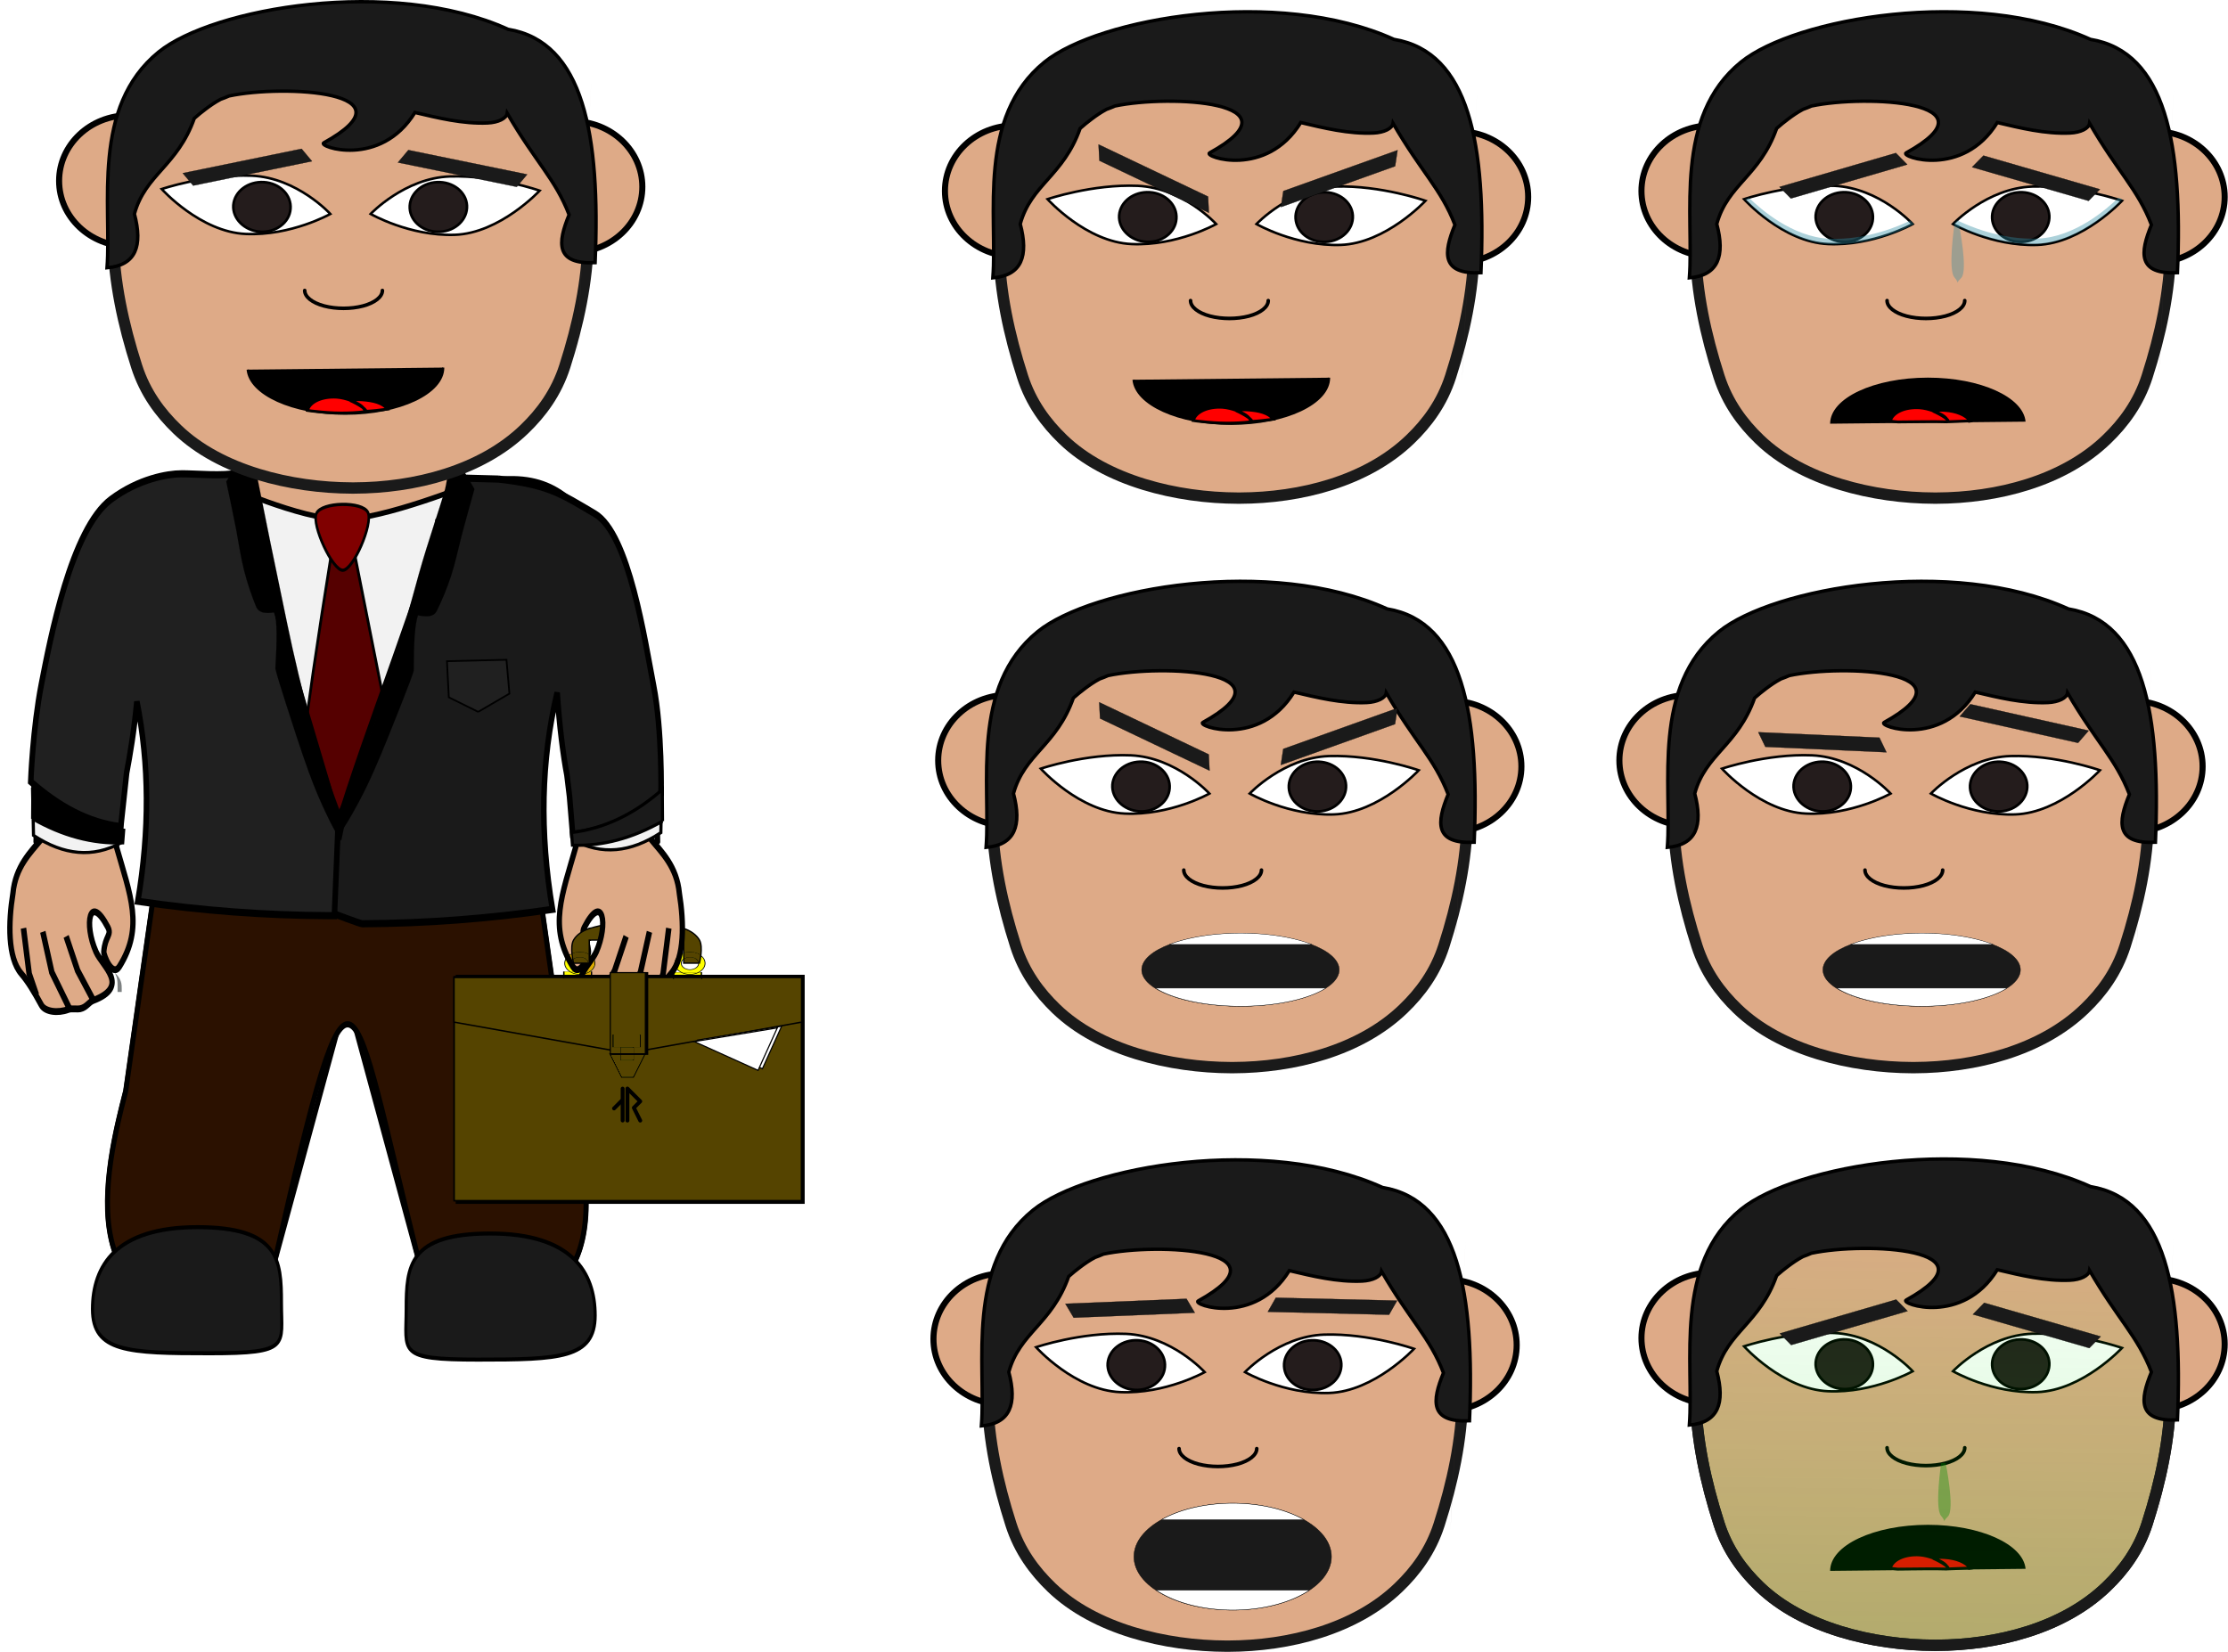
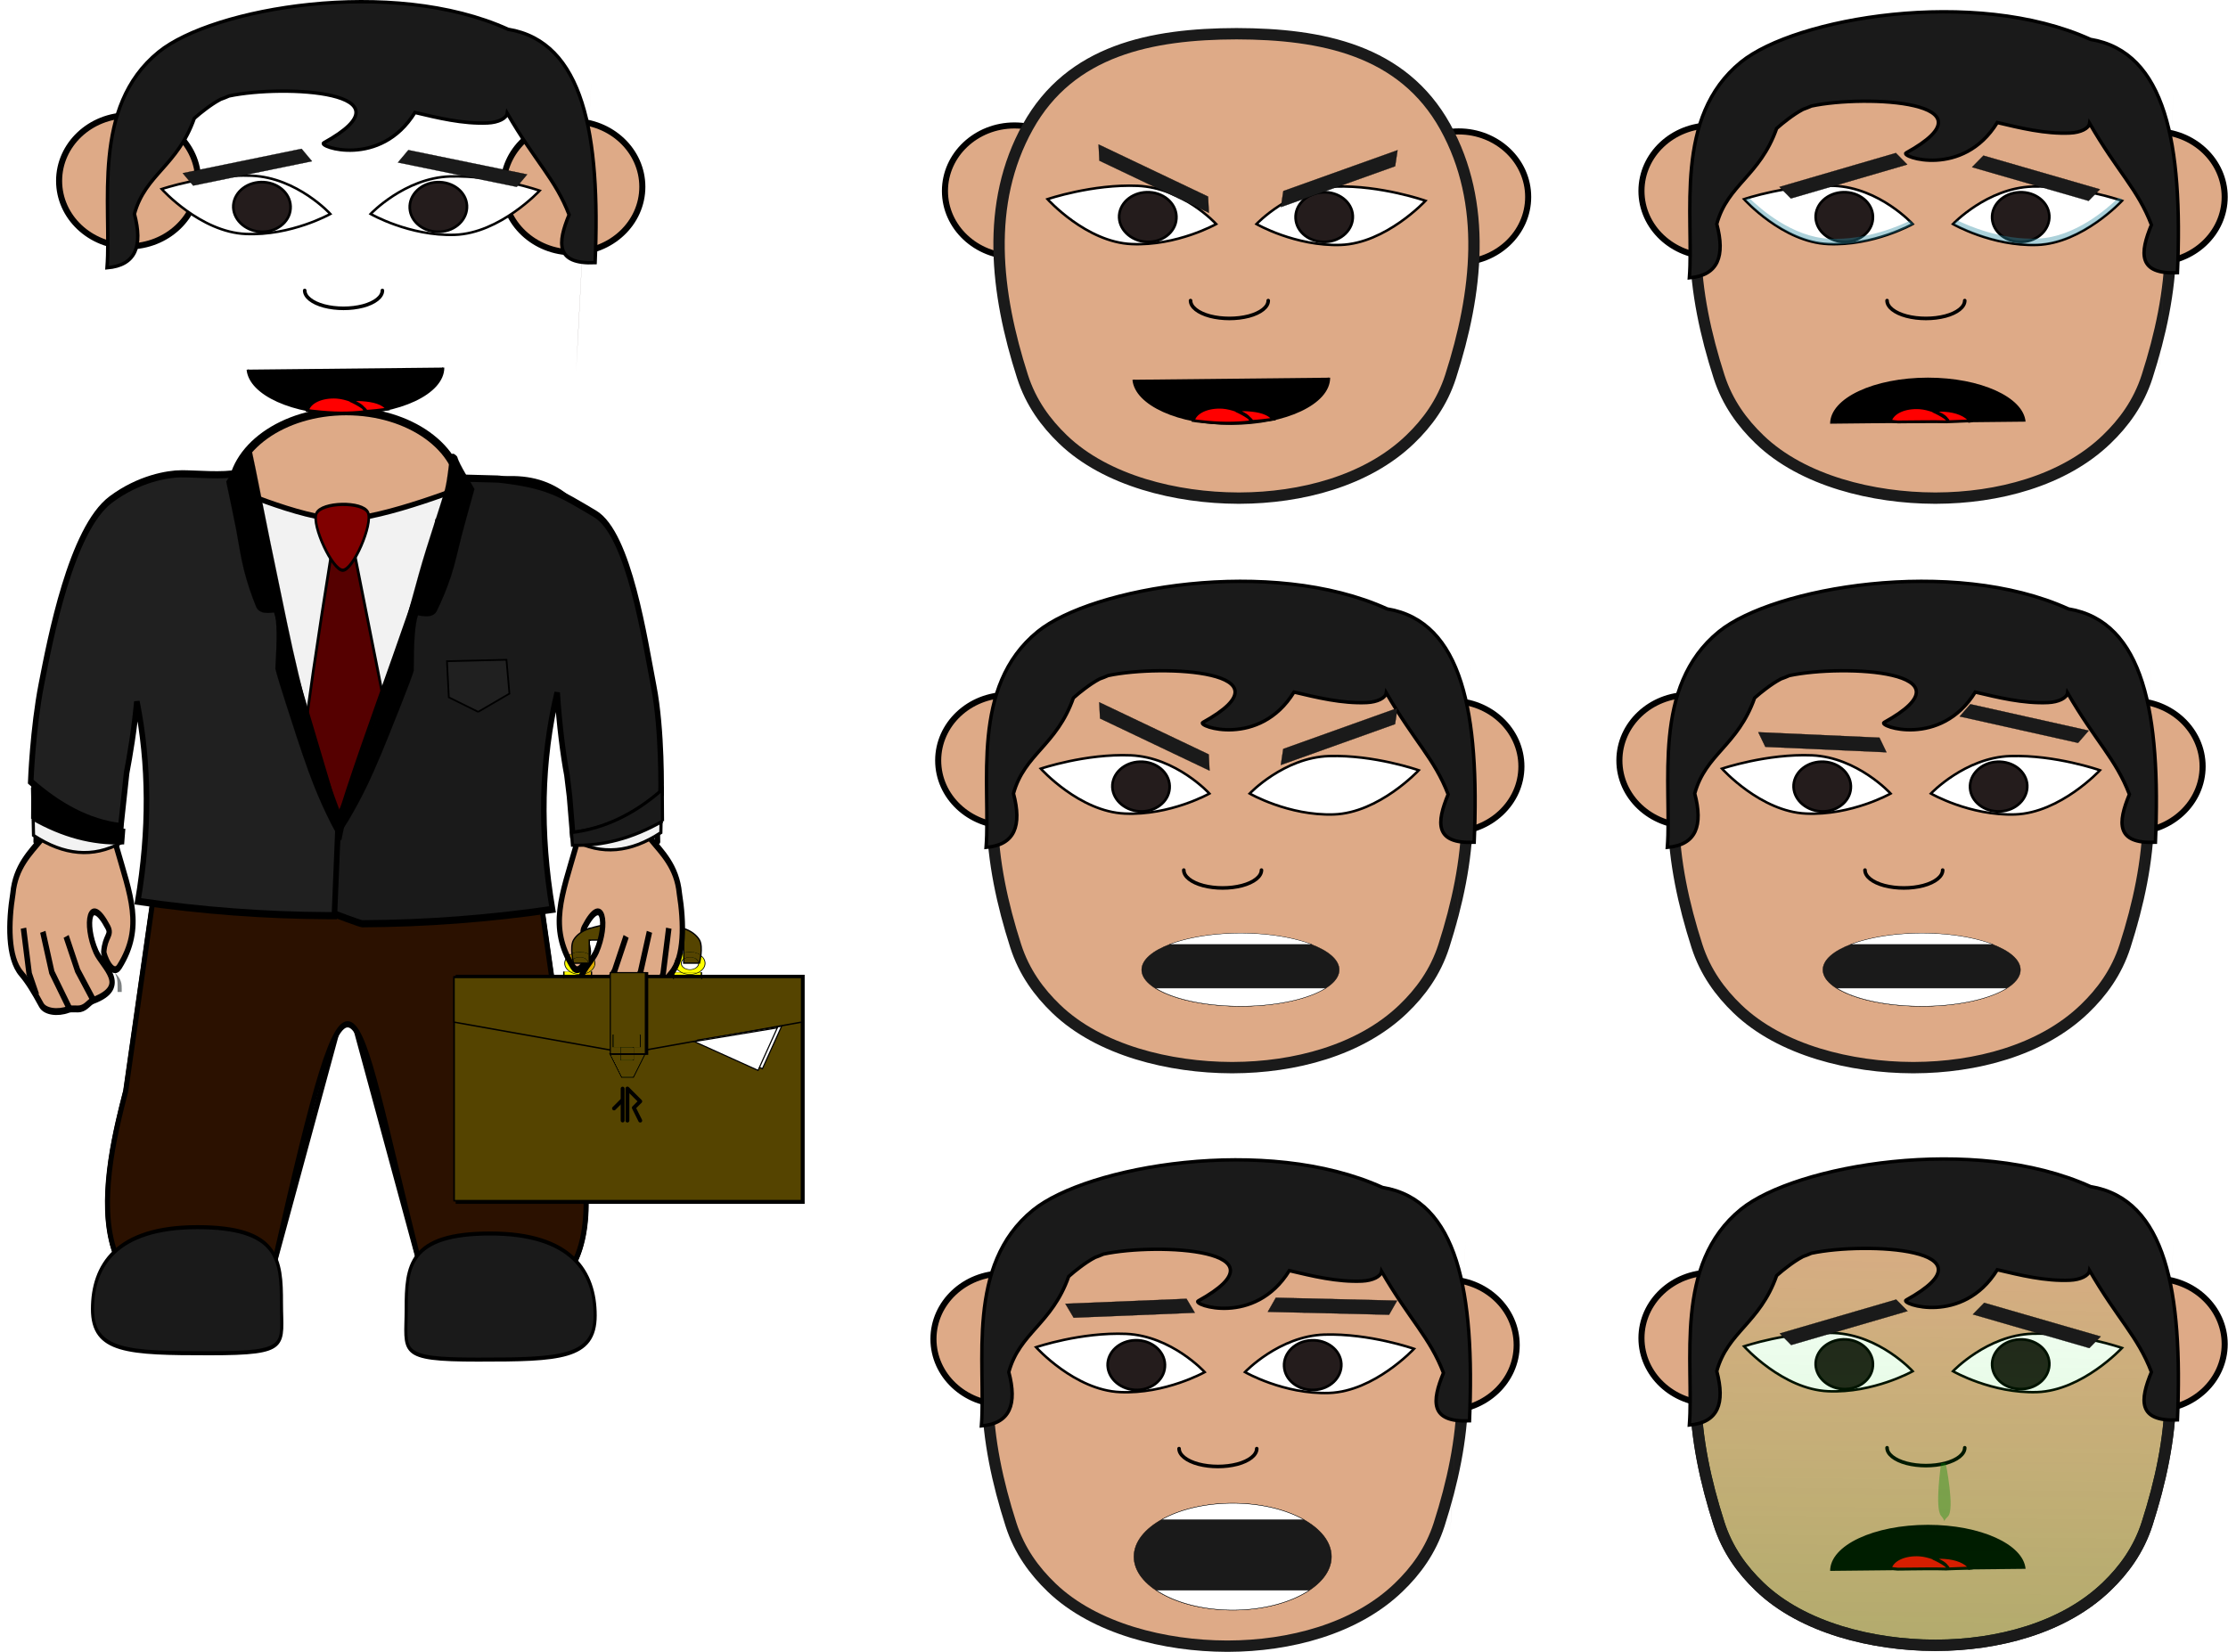
<svg xmlns="http://www.w3.org/2000/svg" width="938.88mm" height="696.13mm" version="1.1" viewBox="0 0 3326.7 2466.6">
  <defs>
    <filter id="j" color-interpolation-filters="sRGB">
      <feGaussianBlur in="SourceGraphic" result="blur" stdDeviation="1.1" />
      <feDiffuseLighting lighting-color="#ffffff" result="diffuse" surfaceScale="10">
        <feDistantLight azimuth="207" elevation="20" />
      </feDiffuseLighting>
      <feComposite in="diffuse" in2="diffuse" k1="1" operator="arithmetic" result="composite1" />
      <feComposite in="composite1" in2="SourceGraphic" k1="1" k3="1" operator="arithmetic" result="fbSourceGraphic" />
      <feColorMatrix in="fbSourceGraphic" result="fbSourceGraphicAlpha" values="0 0 0 -1 0 0 0 0 -1 0 0 0 0 -1 0 0 0 0 1 0" />
      <feGaussianBlur in="fbSourceGraphic" result="blur" stdDeviation="1.1" />
      <feDiffuseLighting lighting-color="#ffffff" result="diffuse" surfaceScale="10">
        <feDistantLight azimuth="207" elevation="20" />
      </feDiffuseLighting>
      <feComposite in="diffuse" in2="diffuse" k1="1" operator="arithmetic" result="composite1" />
      <feComposite in="composite1" in2="fbSourceGraphic" k1="1" k3="1" operator="arithmetic" result="composite2" />
    </filter>
    <filter id="i" color-interpolation-filters="sRGB">
      <feGaussianBlur in="SourceGraphic" result="blur" stdDeviation="1.1" />
      <feDiffuseLighting lighting-color="#ffffff" result="diffuse" surfaceScale="10">
        <feDistantLight azimuth="207" elevation="20" />
      </feDiffuseLighting>
      <feComposite in="diffuse" in2="diffuse" k1="1" operator="arithmetic" result="composite1" />
      <feComposite in="composite1" in2="SourceGraphic" k1="1" k3="1" operator="arithmetic" result="fbSourceGraphic" />
      <feColorMatrix in="fbSourceGraphic" result="fbSourceGraphicAlpha" values="0 0 0 -1 0 0 0 0 -1 0 0 0 0 -1 0 0 0 0 1 0" />
      <feGaussianBlur in="fbSourceGraphic" result="blur" stdDeviation="1.1" />
      <feDiffuseLighting lighting-color="#ffffff" result="diffuse" surfaceScale="10">
        <feDistantLight azimuth="207" elevation="20" />
      </feDiffuseLighting>
      <feComposite in="diffuse" in2="diffuse" k1="1" operator="arithmetic" result="composite1" />
      <feComposite in="composite1" in2="fbSourceGraphic" k1="1" k3="1" operator="arithmetic" result="composite2" />
    </filter>
    <filter id="h" color-interpolation-filters="sRGB">
      <feGaussianBlur in="SourceGraphic" result="blur" stdDeviation="1.1" />
      <feDiffuseLighting lighting-color="#ffffff" result="diffuse" surfaceScale="10">
        <feDistantLight azimuth="207" elevation="20" />
      </feDiffuseLighting>
      <feComposite in="diffuse" in2="diffuse" k1="1" operator="arithmetic" result="composite1" />
      <feComposite in="composite1" in2="SourceGraphic" k1="1" k3="1" operator="arithmetic" result="composite2" />
    </filter>
    <filter id="g" color-interpolation-filters="sRGB">
      <feGaussianBlur in="SourceGraphic" result="blur" stdDeviation="1.1" />
      <feDiffuseLighting lighting-color="#ffffff" result="diffuse" surfaceScale="10">
        <feDistantLight azimuth="207" elevation="20" />
      </feDiffuseLighting>
      <feComposite in="diffuse" in2="diffuse" k1="1" operator="arithmetic" result="composite1" />
      <feComposite in="composite1" in2="SourceGraphic" k1="1" k3="1" operator="arithmetic" result="composite2" />
    </filter>
    <filter id="f" color-interpolation-filters="sRGB">
      <feGaussianBlur in="SourceGraphic" result="blur" stdDeviation="1.1" />
      <feDiffuseLighting lighting-color="#ffffff" result="diffuse" surfaceScale="10">
        <feDistantLight azimuth="207" elevation="20" />
      </feDiffuseLighting>
      <feComposite in="diffuse" in2="diffuse" k1="1" operator="arithmetic" result="composite1" />
      <feComposite in="composite1" in2="SourceGraphic" k1="1" k3="1" operator="arithmetic" result="composite2" />
    </filter>
    <filter id="e" color-interpolation-filters="sRGB">
      <feGaussianBlur in="SourceGraphic" result="blur" stdDeviation="1.1" />
      <feDiffuseLighting lighting-color="#ffffff" result="diffuse" surfaceScale="10">
        <feDistantLight azimuth="207" elevation="20" />
      </feDiffuseLighting>
      <feComposite in="diffuse" in2="diffuse" k1="1" operator="arithmetic" result="composite1" />
      <feComposite in="composite1" in2="SourceGraphic" k1="1" k3="1" operator="arithmetic" result="composite2" />
    </filter>
    <filter id="d" color-interpolation-filters="sRGB">
      <feGaussianBlur in="SourceGraphic" result="blur" stdDeviation="1.1" />
      <feDiffuseLighting lighting-color="#ffffff" result="diffuse" surfaceScale="10">
        <feDistantLight azimuth="207" elevation="20" />
      </feDiffuseLighting>
      <feComposite in="diffuse" in2="diffuse" k1="1" operator="arithmetic" result="composite1" />
      <feComposite in="composite1" in2="SourceGraphic" k1="1" k3="1" operator="arithmetic" result="composite2" />
    </filter>
    <filter id="a" color-interpolation-filters="sRGB">
      <feGaussianBlur result="result1" stdDeviation="3" />
      <feBlend in="result1" in2="result1" mode="multiply" result="result5" />
      <feGaussianBlur in="result5" result="result6" stdDeviation="1" />
      <feComposite in="result6" in2="result5" operator="xor" result="result8" />
      <feComposite in="result6" in2="result8" operator="xor" result="fbSourceGraphic" />
      <feSpecularLighting lighting-color="#ffffff" in="fbSourceGraphic" result="result1" specularConstant="2.2" specularExponent="55" surfaceScale="2">
        <fePointLight x="-5000" y="-10000" z="20000" />
      </feSpecularLighting>
      <feComposite in="result1" in2="fbSourceGraphic" operator="in" result="result2" />
      <feComposite in="fbSourceGraphic" in2="result2" k2="2" k3="1" operator="arithmetic" result="result4" />
      <feComposite in="result4" in2="result4" operator="in" result="result91" />
      <feBlend in2="result91" mode="darken" />
    </filter>
    <filter id="b" color-interpolation-filters="sRGB">
      <feGaussianBlur result="result1" stdDeviation="3" />
      <feBlend in="result1" in2="result1" mode="multiply" result="result5" />
      <feGaussianBlur in="result5" result="result6" stdDeviation="1" />
      <feComposite in="result6" in2="result5" operator="xor" result="result8" />
      <feComposite in="result6" in2="result8" operator="xor" result="fbSourceGraphic" />
      <feSpecularLighting lighting-color="#ffffff" in="fbSourceGraphic" result="result1" specularConstant="2.2" specularExponent="55" surfaceScale="2">
        <fePointLight x="-5000" y="-10000" z="20000" />
      </feSpecularLighting>
      <feComposite in="result1" in2="fbSourceGraphic" operator="in" result="result2" />
      <feComposite in="fbSourceGraphic" in2="result2" k2="2" k3="1" operator="arithmetic" result="result4" />
      <feComposite in="result4" in2="result4" operator="in" result="result91" />
      <feBlend in2="result91" mode="darken" />
    </filter>
    <filter id="k" color-interpolation-filters="sRGB">
      <feGaussianBlur result="result1" stdDeviation="3" />
      <feBlend in="result1" in2="result1" mode="multiply" result="result5" />
      <feGaussianBlur in="result5" result="result6" stdDeviation="1" />
      <feComposite in="result6" in2="result5" operator="xor" result="result8" />
      <feComposite in="result6" in2="result8" operator="xor" result="fbSourceGraphic" />
      <feSpecularLighting lighting-color="#ffffff" in="fbSourceGraphic" result="result1" specularConstant="2.2" specularExponent="55" surfaceScale="2">
        <fePointLight x="-5000" y="-10000" z="20000" />
      </feSpecularLighting>
      <feComposite in="result1" in2="fbSourceGraphic" operator="in" result="result2" />
      <feComposite in="fbSourceGraphic" in2="result2" k2="2" k3="1" operator="arithmetic" result="result4" />
      <feComposite in="result4" in2="result4" operator="in" result="result91" />
      <feBlend in2="result91" mode="darken" />
    </filter>
    <filter id="l" color-interpolation-filters="sRGB">
      <feGaussianBlur result="result1" stdDeviation="3" />
      <feBlend in="result1" in2="result1" mode="multiply" result="result5" />
      <feGaussianBlur in="result5" result="result6" stdDeviation="1" />
      <feComposite in="result6" in2="result5" operator="xor" result="result8" />
      <feComposite in="result6" in2="result8" operator="xor" result="fbSourceGraphic" />
      <feSpecularLighting lighting-color="#ffffff" in="fbSourceGraphic" result="result1" specularConstant="2.2" specularExponent="55" surfaceScale="2">
        <fePointLight x="-5000" y="-10000" z="20000" />
      </feSpecularLighting>
      <feComposite in="result1" in2="fbSourceGraphic" operator="in" result="result2" />
      <feComposite in="fbSourceGraphic" in2="result2" k2="2" k3="1" operator="arithmetic" result="result4" />
      <feComposite in="result4" in2="result4" operator="in" result="result91" />
      <feBlend in2="result91" mode="darken" />
    </filter>
    <linearGradient id="c" x1="1428.6" x2="1433" y1="-926.19" y2="-1306.5" gradientUnits="userSpaceOnUse">
      <stop stop-color="#00ad00" stop-opacity=".192" offset="0" />
      <stop stop-color="#0f0" stop-opacity="0" offset="1" />
    </linearGradient>
  </defs>
  <g transform="translate(-28.121 -55.456)">
    <path d="m884.5 1493.8s-5.995-23.848 0-34.46c4.239-7.504 13.265-14.122 23.499-17.23 43.42-13.187 97.573-13.187 140.99 0 10.234 3.108 19.26 9.726 23.499 17.23 5.995 10.612 0 34.46 0 34.46h-23.499v-34.46h-140.99v34.46z" fill="#540" fill-rule="evenodd" stroke="#000" stroke-width="2.012px" />
    <path d="m203.64 1528.5c0-9.191-0.616-12.919-2.867-17.362-0.631-1.246-0.961-2.265-0.733-2.265 0.91 0 5.371 5.561 6.879 8.575 2.313 4.622 2.944 7.615 2.944 13.964v5.462h-3.111-3.111v-8.373z" fill="#2e3436" opacity=".624" />
    <g transform="translate(-222.5 1328.9)" stroke="#000">
      <ellipse cx="767.57" cy="-536.68" rx="171.21" ry="122.53" fill="#deaa87" stroke-linecap="round" stroke-linejoin="bevel" stroke-width="11.933" />
      <path d="m525.84-558.56c-73.414-1.164-114.07 40.929-158.17 131.45-4.381 8.949-7.72 18.984-10.491 29.801-21.082 58.51-34.443 133.04-42.458 209.25-0.565 1.475-1.084 2.852-1.671 4.327 0.389 0.196 0.811 0.096 1.193 0.293-5.824 57.035-8.922 114.56-9.777 167.17l115.45 47.989 36.259-337.49 40.787 115.94c-15.518 79.652-28.231 174.34-13.598 229.51l0.154 0.021-45.071 316.25c-26.899 104.92-99.691 384.79 207.66 307.59l120.88-445.17 1.168 24.188v13.108l0.317-6.554 0.317 6.554v-13.108l1.168-24.188 120.88 445.17c307.35 77.194 234.56-202.67 207.66-307.59l-45.071-316.25 0.154-0.021c14.632-55.167 1.919-149.86-13.598-229.51l40.787-115.94 36.259 337.49 115.45-47.989c-0.855-52.61-3.953-110.14-9.777-167.17 0.382-0.197 0.803-0.096 1.193-0.293-0.588-1.475-1.107-2.852-1.671-4.327-8.015-76.211-21.376-150.74-42.458-209.25-2.771-10.817-6.109-20.852-10.491-29.801-44.101-90.525-84.759-132.62-158.17-131.45-16.942 0.269-35.627 2.839-56.503 7.651 0 0-131.04 53.135-193.1 53.163-62.068 0.027-179.14-53.163-179.14-53.163-20.875-4.812-39.561-7.383-56.502-7.651z" fill="#f2f2f2" stroke-linecap="round" stroke-linejoin="round" stroke-width="7.935" />
      <path transform="matrix(4.154 0 0 5.352 -671.66 -2815.7)" d="m342.17 437.56c-13.819 66.823-11.054 62.426-11.054 62.426l15.893 25.499 17.137-25.46-15.754-61.583" fill="#500" fill-rule="evenodd" filter="url(#d)" stroke-width=".971" />
      <path transform="matrix(4.154 0 0 5.352 -671.66 -2815.7)" d="m277.25 538.06-10.02 54.572c-3.69 11.174-10.96 32.96-2.842 46.967h56.506c28.631-97.711 26.72-76.648 51.562 0h56.506c8.118-14.007 0.849-35.793-2.842-46.967l-10.02-54.572z" fill="#2b1100" filter="url(#h)" stroke-linecap="round" stroke-linejoin="bevel" stroke-width="1.74" />
      <path transform="matrix(4.154 0 0 5.352 -671.66 -2815.7)" d="m323.18 651.7c0 11.98 3.555 14.075-25.805 14.075-29.36 0-42.109-0.349-42.109-12.311 0-11.98 8.314-22.876 37.677-22.876 29.36 0 30.237 9.132 30.237 21.112z" fill="#1a1a1a" filter="url(#f)" stroke-width="1.129" />
      <g transform="matrix(4.154 0 0 5.352 -338.92 -4861.2)" fill="#deaa87">
        <path d="m156.84 904.46c-3.888 3.694-9.37 7.676-10.279 15.192-1.674 8.066-1.944 17.894 3.005 22.378 2.385 2.185 4.397 4.753 7.224 8.778 1.304 1.85 5.825 2.349 9.713 1.22 1.22-0.349 2.893 8e-3 4.298-0.209 2.218-0.376 3.078-1.839 4.603-2.291 13.413-3.938 3.261-9.624 1.012-13.604-4.398-7.762-2.307-16.567 4.265-6.845 1.525 2.255-1.016 2.455-1.455 6.855-0.081 0.89 3.036 7.322 5.62 4.121 8.861-10.993 3.845-19.962-1.066-33.403" stroke-linecap="round" stroke-linejoin="round" stroke-width="1.921" />
        <path d="m157.31 930.37 3.228 11.289 6.305 10.036" stroke-width="1.982px" />
        <path d="m150.36 929.36 2.045 12.719 2.62 5.939" stroke-width="1.982px" />
        <path d="m165.7 931.65 4.104 9.518 5.502 8.031" stroke-width="1.982px" />
      </g>
      <g transform="matrix(-4.154 0 0 5.352 1873.8 -4861.2)" fill="#deaa87">
        <path d="m156.84 904.46c-3.888 3.694-9.37 7.676-10.279 15.192-1.674 8.066-1.944 17.894 3.005 22.378 2.385 2.185 4.397 4.753 7.224 8.778 1.304 1.85 5.825 2.349 9.713 1.22 1.22-0.349 2.893 8e-3 4.298-0.209 2.218-0.376 3.078-1.839 4.603-2.291 13.413-3.938 3.261-9.624 1.012-13.604-4.398-7.762-2.307-16.567 4.265-6.845 1.525 2.255-1.016 2.455-1.455 6.855-0.081 0.89 3.036 7.322 5.62 4.121 8.861-10.993 3.845-19.962-1.066-33.403" stroke-linecap="round" stroke-linejoin="round" stroke-width="1.921" />
        <path d="m157.31 930.37 3.228 11.289 6.305 10.036" stroke-width="1.982px" />
        <path d="m150.36 929.36 2.045 12.719 2.62 5.939" stroke-width="1.982px" />
        <path d="m165.7 931.65 4.104 9.518 5.502 8.031" stroke-width="1.982px" />
      </g>
      <path transform="matrix(4.154 0 0 5.352 -671.66 -2815.7)" d="m368.03 653.47c0 11.98-3.555 14.075 25.805 14.075 29.36 0 42.109-0.349 42.109-12.311 0-11.98-8.314-22.876-37.677-22.876-29.36 0-30.237 9.132-30.237 21.112z" fill="#1a1a1a" filter="url(#g)" stroke-width="1.129" />
      <path d="m1238.8-101.16-1.461 71.217q-68.131 44.965-130.47 11.199l-2.475-46.525q67.331 2.405 134.41-35.891" fill="#f2f2f2" stroke-width="4.715" />
      <path transform="matrix(4.154 0 0 5.352 -671.66 -2815.7)" d="m401.16 421.84-15.86-0.331c-1.346 5.133 2.195 8.418-5.881 12.177-1.97 12.058-27.213 61.374-35.974 84.933l-1.518 24.478s9.549 2.83 10.312 2.827c22.841-0.084 45.633-1.419 68.377-4.008-4.669-21.547-4.1-41.701 1.68-60.469 0.779 9.232 2.16 17.469 3.504 22.963l0.934 5.977 1.129 10.578c11.648-1.082 21.665-4.413 31.773-11.336 0 0 0.462-17.593-2.67-30.066-3.132-12.473-8.743-42.347-21.092-48.027-12.349-5.68-16.991-8.173-34.713-9.696z" fill="#1a1a1a" filter="url(#i)" stroke-width="2" />
      <path d="m1239.8-47.101q-67.075 38.296-134.41 35.891l-1.483-18.903q72.582-8.688 135.57-64.261l0.317 47.272" fill="#1a1a1a" stroke-width="4.715" />
      <path d="m299.18-97.108 1.461 71.217q68.131 44.965 130.47 11.2l2.475-46.525q-67.331 2.405-134.41-35.891" fill="#f2f2f2" stroke-width="4.715" />
      <path transform="matrix(4.154 0 0 5.352 -673.68 -2827.8)" d="m287.65 422.63c-4.934 0.03-15.254 1.363-25.271 7.158-14.331 8.289-21.862 39.075-24.994 51.548-3.132 12.473-3.83 27.209-3.83 27.209 10.109 6.923 20.719 11.461 32.367 12.543l1.25-8.928 0.844-6.066c1.196-4.893 2.73-11.903 3.686-19.885 4.491 17.406 4.613 35.975 0.336 55.713 22.744 2.589 45.536 3.924 68.377 4.008 0.763 3e-3 1.526 4e-3 2.289 4e-3l1.4-26.365c-8.76-23.559-28.9-73.819-30.869-85.877-8.076-3.759-3.97-6.146-5.316-11.279-4.972 0.977-15.334 0.187-20.268 0.218z" fill="#202020" filter="url(#j)" stroke-width="2" />
      <path d="m299.36-50.607q67.074 38.296 134.41 35.891l1.483-18.903q-72.582-8.688-135.57-64.261l-0.317 47.272" stroke-width="4.715" />
      <path d="m625.16-605.64c-7.221 8.796-13.221 16.685-19.526 25.694-6.204 8.849-11.797 16.685-17.187 25.748 5.492 25.321 10.272 49.096 14.746 71.379 4.17 22.442 6.814 41.42 11.899 61.41 4.983 19.351 11.085 37.422 18.306 54.853 1.729 3.838 4.882 6.184 9.458 7.676 4.475 0.96 10.272 0.96 17.797 0 1.729 6.93 2.848 17.112 2.949 31.291 0.101 14.02-0.508 31.291-1.831 52.614 1.932 8.636 7.221 25.481 15.458 51.388 8.339 26.121 23.696 73.884 34.272 102.67 10.068 27.667 19.018 47.817 27.255 64.875 8.226 17.485 14.95 29.159 21.362 38.008l5.283-25.694c-13.419-33.051-25.73-67.754-37.323-105.02-11.797-37.582-21.153-72.924-31.933-118.4-11.289-46.431-22.475-103.04-33.154-154.27-10.983-51.815-24.408-120.9-30.815-151.82-6.413-31.078-8.752-41.633-7.017-32.411z" fill-rule="evenodd" stroke-miterlimit="10" stroke-width=".14" />
      <path d="m933.02-591.75c3.549 12.793 21.134 39.373 25.988 48.665-7.059 24.686-13.31 47.889-19.163 69.635-5.557 21.923-9.371 40.516-15.696 59.959-6.184 18.817-13.412 36.299-21.724 53.08-1.97 3.686-5.276 5.809-9.96 7-4.549 0.671-10.365 0.31-17.857-1.105-2.159 6.742-3.904 16.736-4.874 30.745-0.96 13.851-1.404 30.96-1.382 52.118-2.467 8.416-8.804 24.737-18.655 49.832-9.966 25.3-28.296 71.556-40.67 99.351-11.795 26.72-22.008 46.081-31.317 62.43-9.324 16.771-16.784 27.893-23.76 36.241l-3.728-25.724c15.486-31.834 29.962-65.37 43.875-101.48 14.136-36.413 25.687-70.765 39.285-115.04 14.167-45.191 28.856-100.45 42.705-150.42 14.191-50.532 30.959-96.976 39.279-127.14 8.018-35.412 3.799-63.004 17.654-48.146z" fill-rule="evenodd" stroke-miterlimit="10" stroke-width=".139" />
      <path transform="matrix(3.77 0 0 4.838 -536.75 -2559.4)" d="m344.64 441.83c-4.083 0.062-12.462-13.957-10.475-17.524 1.988-3.567 18.319-3.814 20.413-0.309 2.095 3.505-5.856 17.771-9.939 17.833z" fill="#800000" filter="url(#e)" stroke-linecap="round" stroke-linejoin="bevel" />
      <path d="m964.99-210.18-44.242-21.883-2.75-53.902 88.813-2.171 4.446 50.531-46.266 27.019" fill="#202020" stroke-width="2.583" />
    </g>
    <g transform="matrix(1.819 0 0 1.819 -2035.2 2454.5)">
      <ellipse cx="1239.9" cy="-1170.4" rx="57.073" ry="53.788" fill="#deaa87" stroke="#000" stroke-linecap="round" stroke-linejoin="bevel" stroke-width="4.983" />
      <ellipse cx="1604.5" cy="-1165.5" rx="57.073" ry="53.788" fill="#deaa87" stroke="#000" stroke-linecap="round" stroke-linejoin="bevel" stroke-width="4.983" />
-       <path d="m1422.2-1299.5c-70.062 0.153-136.35 13.475-171.3 76.409-35.11 63.088-26.451 136.43-4.409 205.03 6.927 21.591 19.208 38.128 33.221 51.604 35.582 34.298 93.679 48.08 143.59 48.233v0h0.787 0.787v0c49.91-0.153 104.23-13.934 139.81-48.233 14.013-13.475 26.293-30.013 33.221-51.604 22.04-68.6 30.542-141.95-4.409-205.03-34.953-62.934-101.24-76.256-171.3-76.409z" fill="#deaa87" stroke="#1a1a1a" stroke-linecap="round" stroke-linejoin="bevel" stroke-width="9.316px" />
      <path d="m1498.1-1017.1c0 20.978-35.897 37.822-80.297 37.822-42.982 0-78.249-15.925-80.139-36.138z" />
      <path d="m1498.1-1017.1c0 20.978-35.897 37.822-80.297 37.822-42.982 0-78.249-15.925-80.139-36.138" fill="none" stroke="#000" stroke-width="1.863px" />
      <path d="m1431.4-990.65c9.447 0.613 17.161 2.603 20.94 7.656-5.983 0.766-11.651 1.531-18.264 1.837-1.417-4.441-5.983-6.584-11.966-9.034 2.677-0.459 5.825-0.766 9.289-0.459zm-9.289 0.459c-0.158 0.153-0.315 0.153-0.315 0.153 5.825 2.45 16.217 8.728 11.808 9.188-12.753 1.531-26.608 1.378-40.778-0.306-2.046-0.153-4.093-0.459-6.14-0.766 1.889-7.044 11.965-11.638 24.088-10.872 4.094 0.306 7.872 1.378 11.336 2.603z" fill="#f00" stroke="#000" stroke-width="2.329px" />
      <path d="m1507.6-1126.1c-37.137 1.239-69.059-17.144-69.059-17.144s27.971-29.537 65.108-30.776c37.137-1.136 73.641 11.67 73.641 11.67s-32.554 35.01-69.691 36.25z" fill="#fff" stroke="#000" stroke-width="2.044px" />
      <path d="m1495.4-1128.6c-13.068 0.613-24.089-7.963-24.719-19.293-0.63-11.178 9.289-20.825 22.357-21.438 12.91-0.613 23.932 7.962 24.561 19.141 0.63 11.331-9.289 20.978-22.2 21.59z" fill="#241c1c" stroke="#000" stroke-width="2.174px" />
      <path d="m1448.2-1080.4c0 5.206-6.14 10.106-15.902 12.71-9.919 2.603-22.042 2.603-31.961 0-9.761-2.603-15.901-7.503-15.901-12.71" fill="none" stroke="#000" stroke-linecap="round" stroke-linejoin="bevel" stroke-width="2.95px" />
      <path d="m1336.1-1126.8c37.136 1.653 69.374-16.422 69.374-16.422s-27.18-29.746-64.475-31.398c-37.136-1.549-73.957 10.948-73.957 10.948s31.764 35.323 69.058 36.872z" fill="#fff" stroke="#000" stroke-width="2.044px" />
      <path d="m1347.9-1128.6c12.91 0.766 24.089-7.656 24.876-18.834 0.945-11.331-8.974-21.131-21.885-21.897-13.068-0.765-24.089 7.656-25.034 18.834-0.787 11.178 9.132 20.978 22.042 21.896z" fill="#241c1c" stroke="#000" stroke-width="2.174px" />
      <path d="m1619.8-1254.6c-12.281 239.03-12.596 241.02-12.596 241.02z" fill="#483737" />
    </g>
    <path d="m786.82 99.23c-173.34-78.751-440.99-31.802-521.81 33.826-101.14 82.124-70.016 229.04-77.124 322.32 43.118-3.6 53.622-32.558 40.917-80.453 16.223-59.066 64.238-71.482 89.402-142.72 5.323-4.764 11.021-9.376 16.992-13.872 6.875-5.171 13.999-10.143 22.299-14.565 4.37-1.534 8.58-3.198 12.638-5.018 81.993-17.343 280.61-6.854 141.44 70.007-10.005 5.526 84.492 38.438 136.1-45.322 33.664 7.934 71.442 17.315 108.57 15.651 15.855-0.712 28.045-6.752 29.213-14.487 42.156 72.891 71.892 98.127 92.382 151.58-17.337 42.04-20.6 74.256 38.851 71.555 8.133-191.38-17.311-330.05-129.86-348.49z" fill="#1a1a1a" stroke="#000" stroke-width="5.111" />
    <rect transform="matrix(.98 -.201 .642 .767 0 0)" x="33.193" y="418.19" width="181.02" height="24.188" fill="#1a1a1a" stroke="#000" stroke-linecap="round" stroke-linejoin="bevel" stroke-width=".405" />
    <rect transform="matrix(-.98 -.201 -.642 .767 0 0)" x="-940.28" y="165.52" width="181.02" height="24.188" fill="#1a1a1a" stroke="#000" stroke-linecap="round" stroke-linejoin="bevel" stroke-width=".405" />
    <path d="m709.66 1512.4v339.7h518.73v-339.7z" fill-rule="evenodd" stroke="#000" stroke-width="2.424px" />
    <path d="m706.17 1514.1v334.5h518.75v-334.5z" fill="#540" fill-rule="evenodd" stroke="#000" stroke-width="2.405px" />
    <path d="m706.04 1515.2v66.709l249.12 44.473h20.76l249.12-44.473v-66.709z" fill="#540" fill-rule="evenodd" stroke="#000" stroke-width="2.149px" />
    <path d="m943.06 1508.2h51.933v121.59h-51.933z" fill-rule="evenodd" stroke="#000" stroke-width="2.052px" />
    <path d="m939.39 1508h52.312v121.97h-52.312z" fill="#540" fill-rule="evenodd" stroke="#000" stroke-width="1.672px" />
    <path transform="matrix(1.741 0 0 1.741 -728.5 -1134.8)" d="m957.79 1587.6 10 20h10l10-20z" fill="#ff0" fill-rule="evenodd" filter="url(#l)" stroke="#000" stroke-width="1px" />
    <path transform="matrix(.943 0 0 -.95 1200.3 2191.8)" d="m-260 582.36v20h20v-20z" fill="#ff0" fill-rule="evenodd" filter="url(#k)" stroke="#000" stroke-width="1px" />
    <path transform="matrix(2.003 0 0 -.459 1464.5 1895.6)" d="m-260 602.36v40h20v-40z" fill="#ff0" fill-rule="evenodd" filter="url(#a)" stroke="#000" stroke-width="1px" />
    <path transform="matrix(2.065 0 0 -.255 1406.9 1670.2)" d="m-260 602.36v40h20v-40z" fill="#ff0" fill-rule="evenodd" filter="url(#a)" stroke="#000" stroke-width="1px" />
    <path transform="matrix(2.065 0 0 -.255 1571 1671.2)" d="m-260 602.36v40h20v-40z" fill="#ff0" fill-rule="evenodd" filter="url(#a)" stroke="#000" stroke-width="1px" />
    <path d="m1195.2 1588-28.681 63.479-95.218-43.021z" fill="#fff" fill-rule="evenodd" stroke="#000" stroke-width="1.741px" />
    <path d="m1188.7 1590.5-28.681 63.479-95.218-43.022z" fill="#fff" fill-rule="evenodd" stroke="#000" stroke-width="1.741px" />
    <g transform="matrix(.241 0 0 .241 906.44 1575.3)">
      <g transform="matrix(3.729 0 0 3.729 -1637.7 -928.52)" fill="none" stroke="#000" stroke-linecap="round" stroke-width="6.441">
        <path d="m504.28 419.95v-53.236l21.294 21.294-10.647 10.647 10.647 21.294" stroke-linejoin="round" />
        <path d="m496.32 366.86v52.963" />
        <path d="m494.89 386.9-12.883 12.883" />
      </g>
    </g>
    <path d="m910.65 1441.4c-0.885 0.256-1.774 0.509-2.65 0.775-10.234 3.108-19.261 9.725-23.5 17.228-5.995 10.612 0 34.461 0 34.461h23.5v-34.461h2.65" fill="#540" fill-rule="evenodd" stroke="#000" stroke-width="2.012px" />
    <path transform="matrix(1.126 0 0 .826 1413.5 1175.3)" d="m-461.5 365.86a20 20 0 0 0-20 20 20 20 0 0 0 20 20 20 20 0 0 0 20-20 20 20 0 0 0-20-20zm0 8.5a11.5 11.5 0 0 1 11.5 11.5 11.5 11.5 0 0 1-11.5 11.5 11.5 11.5 0 0 1-11.5-11.5 11.5 11.5 0 0 1 11.5-11.5z" fill="#ff0" filter="url(#b)" stroke="#000" stroke-linecap="square" stroke-width="1.044" />
    <path transform="matrix(1.126 0 0 .826 1578 1175.3)" d="m-461.5 365.86a20 20 0 0 0-20 20 20 20 0 0 0 20 20 20 20 0 0 0 20-20 20 20 0 0 0-20-20zm0 8.5a11.5 11.5 0 0 1 11.5 11.5 11.5 11.5 0 0 1-11.5 11.5 11.5 11.5 0 0 1-11.5-11.5 11.5 11.5 0 0 1 11.5-11.5z" fill="#ff0" filter="url(#b)" stroke="#000" stroke-linecap="square" stroke-width="1.044" />
    <g transform="matrix(1.819 0 0 1.819 -712.51 2469.6)">
      <ellipse cx="1239.9" cy="-1170.4" rx="57.073" ry="53.788" fill="#deaa87" stroke="#000" stroke-linecap="round" stroke-linejoin="bevel" stroke-width="4.983" />
      <ellipse cx="1604.5" cy="-1165.5" rx="57.073" ry="53.788" fill="#deaa87" stroke="#000" stroke-linecap="round" stroke-linejoin="bevel" stroke-width="4.983" />
      <path d="m1422.2-1299.5c-70.062 0.153-136.35 13.475-171.3 76.409-35.11 63.088-26.451 136.43-4.409 205.03 6.927 21.591 19.208 38.128 33.221 51.604 35.582 34.298 93.679 48.08 143.59 48.233v0h0.787 0.787v0c49.91-0.153 104.23-13.934 139.81-48.233 14.013-13.475 26.293-30.013 33.221-51.604 22.04-68.6 30.542-141.95-4.409-205.03-34.953-62.934-101.24-76.256-171.3-76.409z" fill="#deaa87" stroke="#1a1a1a" stroke-linecap="round" stroke-linejoin="bevel" stroke-width="9.316px" />
      <path d="m1498.1-1017.1c0 20.978-35.897 37.822-80.297 37.822-42.982 0-78.249-15.925-80.139-36.138z" />
      <path d="m1498.1-1017.1c0 20.978-35.897 37.822-80.297 37.822-42.982 0-78.249-15.925-80.139-36.138" fill="none" stroke="#000" stroke-width="1.863px" />
      <path d="m1431.4-990.65c9.447 0.613 17.161 2.603 20.94 7.656-5.983 0.766-11.651 1.531-18.264 1.837-1.417-4.441-5.983-6.584-11.966-9.034 2.677-0.459 5.825-0.766 9.289-0.459zm-9.289 0.459c-0.158 0.153-0.315 0.153-0.315 0.153 5.825 2.45 16.217 8.728 11.808 9.188-12.753 1.531-26.608 1.378-40.778-0.306-2.046-0.153-4.093-0.459-6.14-0.766 1.889-7.044 11.965-11.638 24.088-10.872 4.094 0.306 7.872 1.378 11.336 2.603z" fill="#f00" stroke="#000" stroke-width="2.329px" />
      <path d="m1507.6-1126.1c-37.137 1.239-69.059-17.144-69.059-17.144s27.971-29.537 65.108-30.776c37.137-1.136 73.641 11.67 73.641 11.67s-32.554 35.01-69.691 36.25z" fill="#fff" stroke="#000" stroke-width="2.044px" />
      <path d="m1495.4-1128.6c-13.068 0.613-24.089-7.963-24.719-19.293-0.63-11.178 9.289-20.825 22.357-21.438 12.91-0.613 23.932 7.962 24.561 19.141 0.63 11.331-9.289 20.978-22.2 21.59z" fill="#241c1c" stroke="#000" stroke-width="2.174px" />
      <path d="m1448.2-1080.4c0 5.206-6.14 10.106-15.902 12.71-9.919 2.603-22.042 2.603-31.961 0-9.761-2.603-15.901-7.503-15.901-12.71" fill="none" stroke="#000" stroke-linecap="round" stroke-linejoin="bevel" stroke-width="2.95px" />
      <path d="m1336.1-1126.8c37.136 1.653 69.374-16.422 69.374-16.422s-27.18-29.746-64.475-31.398c-37.136-1.549-73.957 10.948-73.957 10.948s31.764 35.323 69.058 36.872z" fill="#fff" stroke="#000" stroke-width="2.044px" />
      <path d="m1347.9-1128.6c12.91 0.766 24.089-7.656 24.876-18.834 0.945-11.331-8.974-21.131-21.885-21.897-13.068-0.765-24.089 7.656-25.034 18.834-0.787 11.178 9.132 20.978 22.042 21.896z" fill="#241c1c" stroke="#000" stroke-width="2.174px" />
-       <path d="m1619.8-1254.6c-12.281 239.03-12.596 241.02-12.596 241.02z" fill="#483737" />
-     </g>
-     <path d="m2109.5 114.27c-173.34-78.751-440.99-31.802-521.81 33.826-101.14 82.124-70.016 229.04-77.124 322.32 43.118-3.6 53.622-32.558 40.917-80.453 16.223-59.066 64.238-71.482 89.402-142.72 5.323-4.764 11.021-9.376 16.992-13.872 6.875-5.171 13.999-10.143 22.299-14.565 4.37-1.534 8.58-3.198 12.638-5.018 81.993-17.343 280.61-6.854 141.44 70.007-10.005 5.526 84.492 38.438 136.1-45.322 33.664 7.934 71.442 17.315 108.57 15.651 15.856-0.712 28.045-6.752 29.214-14.487 42.156 72.891 71.892 98.127 92.382 151.58-17.337 42.04-20.6 74.256 38.851 71.555 8.133-191.38-17.311-330.05-129.86-348.49z" fill="#1a1a1a" stroke="#000" stroke-width="5.111" />
+     </g>
    <rect transform="matrix(.903 .43 .049 .999 0 0)" x="1876.8" y="-536.34" width="181.02" height="24.188" fill="#1a1a1a" stroke="#000" stroke-linecap="round" stroke-linejoin="bevel" stroke-width=".405" />
    <rect transform="matrix(-.942 .337 -.15 .989 0 0)" x="-2421.5" y="1108" width="181.02" height="24.188" fill="#1a1a1a" stroke="#000" stroke-linecap="round" stroke-linejoin="bevel" stroke-width=".405" />
    <rect transform="matrix(.996 -.085 .547 .837 0 0)" x="834.95" y="1482.9" width="181.02" height="24.188" fill="#1a1a1a" stroke="#000" stroke-linecap="round" stroke-linejoin="bevel" stroke-width=".405" />
    <rect transform="matrix(-1 -.003 -.477 .879 0 0)" x="-2729.9" y="1280.2" width="181.02" height="24.188" fill="#1a1a1a" stroke="#000" stroke-linecap="round" stroke-linejoin="bevel" stroke-width=".405" />
    <g transform="matrix(1.819 0 0 1.819 -722.62 3320.1)">
      <ellipse cx="1239.9" cy="-1170.4" rx="57.073" ry="53.788" fill="#deaa87" stroke="#000" stroke-linecap="round" stroke-linejoin="bevel" stroke-width="4.983" />
      <ellipse cx="1604.5" cy="-1165.5" rx="57.073" ry="53.788" fill="#deaa87" stroke="#000" stroke-linecap="round" stroke-linejoin="bevel" stroke-width="4.983" />
      <path d="m1422.2-1299.5c-70.062 0.153-136.35 13.475-171.3 76.409-35.11 63.088-26.451 136.43-4.409 205.03 6.927 21.591 19.208 38.128 33.221 51.604 35.582 34.298 93.679 48.08 143.59 48.233v0h0.787 0.787v0c49.91-0.153 104.23-13.934 139.81-48.233 14.013-13.475 26.293-30.013 33.221-51.604 22.04-68.6 30.542-141.95-4.409-205.03-34.953-62.934-101.24-76.256-171.3-76.409z" fill="#deaa87" stroke="#1a1a1a" stroke-linecap="round" stroke-linejoin="bevel" stroke-width="9.316px" />
      <path d="m1507.6-1126.1c-37.137 1.239-69.059-17.144-69.059-17.144s27.971-29.537 65.108-30.776c37.137-1.136 73.641 11.67 73.641 11.67s-32.554 35.01-69.691 36.25z" fill="#fff" stroke="#000" stroke-width="2.044px" />
-       <path d="m1495.4-1128.6c-13.068 0.613-24.089-7.963-24.719-19.293-0.63-11.178 9.289-20.825 22.357-21.438 12.91-0.613 23.932 7.962 24.561 19.141 0.63 11.331-9.289 20.978-22.2 21.59z" fill="#241c1c" stroke="#000" stroke-width="2.174px" />
      <path d="m1448.2-1080.4c0 5.206-6.14 10.106-15.902 12.71-9.919 2.603-22.042 2.603-31.961 0-9.761-2.603-15.901-7.503-15.901-12.71" fill="none" stroke="#000" stroke-linecap="round" stroke-linejoin="bevel" stroke-width="2.95px" />
      <path d="m1336.1-1126.8c37.136 1.653 69.374-16.422 69.374-16.422s-27.18-29.746-64.475-31.398c-37.136-1.549-73.957 10.948-73.957 10.948s31.764 35.323 69.058 36.872z" fill="#fff" stroke="#000" stroke-width="2.044px" />
      <path d="m1347.9-1128.6c12.91 0.766 24.089-7.656 24.876-18.834 0.945-11.331-8.974-21.131-21.885-21.897-13.068-0.765-24.089 7.656-25.034 18.834-0.787 11.178 9.132 20.978 22.042 21.896z" fill="#241c1c" stroke="#000" stroke-width="2.174px" />
      <path d="m1619.8-1254.6c-12.281 239.03-12.596 241.02-12.596 241.02z" fill="#483737" />
    </g>
    <path d="m2099.4 964.82c-173.34-78.751-440.99-31.802-521.81 33.826-101.14 82.124-70.016 229.04-77.124 322.32 43.118-3.6 53.622-32.558 40.917-80.453 16.223-59.066 64.238-71.482 89.402-142.72 5.323-4.764 11.021-9.376 16.992-13.872 6.875-5.171 13.999-10.143 22.299-14.565 4.37-1.534 8.58-3.198 12.638-5.018 81.993-17.343 280.61-6.854 141.44 70.007-10.005 5.526 84.492 38.438 136.1-45.322 33.664 7.934 71.442 17.315 108.57 15.651 15.856-0.712 28.045-6.752 29.214-14.487 42.156 72.891 71.892 98.127 92.382 151.58-17.337 42.04-20.6 74.256 38.851 71.555 8.133-191.38-17.311-330.05-129.86-348.49z" fill="#1a1a1a" stroke="#000" stroke-width="5.111" />
    <g transform="matrix(1 0 0 .831 -.281 253.15)" stroke="#000" stroke-linecap="round" stroke-linejoin="bevel">
      <ellipse transform="matrix(1.819 0 0 1.819 -722.62 3320.1)" cx="1431.1" cy="-997.87" rx="81.067" ry="36.092" fill="#1a1a1a" stroke-width=".275" />
      <g fill="#fff" stroke-width=".5">
        <path d="m1880.9 1439.1a147.48 65.66 0 0 0-106.43 20.262h212.89a147.48 65.66 0 0 0-106.46-20.262z" />
        <path d="m1754 1537.9a147.48 65.66 0 0 0 126.92 32.478 147.48 65.66 0 0 0 127.02-32.478h-253.94z" />
      </g>
    </g>
    <rect transform="matrix(.903 .43 .049 .999 0 0)" x="1831.6" y="316.99" width="181.02" height="24.188" fill="#1a1a1a" stroke="#000" stroke-linecap="round" stroke-linejoin="bevel" stroke-width=".405" />
    <rect transform="matrix(-.942 .337 -.15 .989 0 0)" x="-2563.2" y="1998.7" width="181.02" height="24.188" fill="#1a1a1a" stroke="#000" stroke-linecap="round" stroke-linejoin="bevel" stroke-width=".405" />
    <g transform="matrix(1.819 0 0 1.819 -729.66 4184.1)">
      <ellipse cx="1239.9" cy="-1170.4" rx="57.073" ry="53.788" fill="#deaa87" stroke="#000" stroke-linecap="round" stroke-linejoin="bevel" stroke-width="4.983" />
      <ellipse cx="1604.5" cy="-1165.5" rx="57.073" ry="53.788" fill="#deaa87" stroke="#000" stroke-linecap="round" stroke-linejoin="bevel" stroke-width="4.983" />
      <path d="m1422.2-1299.5c-70.062 0.153-136.35 13.475-171.3 76.409-35.11 63.088-26.451 136.43-4.409 205.03 6.927 21.591 19.208 38.128 33.221 51.604 35.582 34.298 93.679 48.08 143.59 48.233v0h0.787 0.787v0c49.91-0.153 104.23-13.934 139.81-48.233 14.013-13.475 26.293-30.013 33.221-51.604 22.04-68.6 30.542-141.95-4.409-205.03-34.953-62.934-101.24-76.256-171.3-76.409z" fill="#deaa87" stroke="#1a1a1a" stroke-linecap="round" stroke-linejoin="bevel" stroke-width="9.316px" />
      <path d="m1507.6-1126.1c-37.137 1.239-69.059-17.144-69.059-17.144s27.971-29.537 65.108-30.776c37.137-1.136 73.641 11.67 73.641 11.67s-32.554 35.01-69.691 36.25z" fill="#fff" stroke="#000" stroke-width="2.044px" />
      <path d="m1495.4-1128.6c-13.068 0.613-24.089-7.963-24.719-19.293-0.63-11.178 9.289-20.825 22.357-21.438 12.91-0.613 23.932 7.962 24.561 19.141 0.63 11.331-9.289 20.978-22.2 21.59z" fill="#241c1c" stroke="#000" stroke-width="2.174px" />
      <path d="m1448.2-1080.4c0 5.206-6.14 10.106-15.902 12.71-9.919 2.603-22.042 2.603-31.961 0-9.761-2.603-15.901-7.503-15.901-12.71" fill="none" stroke="#000" stroke-linecap="round" stroke-linejoin="bevel" stroke-width="2.95px" />
      <path d="m1336.1-1126.8c37.136 1.653 69.374-16.422 69.374-16.422s-27.18-29.746-64.475-31.398c-37.136-1.549-73.957 10.948-73.957 10.948s31.764 35.323 69.058 36.872z" fill="#fff" stroke="#000" stroke-width="2.044px" />
      <path d="m1347.9-1128.6c12.91 0.766 24.089-7.656 24.876-18.834 0.945-11.331-8.974-21.131-21.885-21.897-13.068-0.765-24.089 7.656-25.034 18.834-0.787 11.178 9.132 20.978 22.042 21.896z" fill="#241c1c" stroke="#000" stroke-width="2.174px" />
      <path d="m1619.8-1254.6c-12.281 239.03-12.596 241.02-12.596 241.02z" fill="#483737" />
    </g>
    <path d="m2092.4 1828.8c-173.34-78.751-440.99-31.802-521.81 33.826-101.14 82.124-70.016 229.04-77.124 322.32 43.118-3.6 53.622-32.558 40.917-80.453 16.223-59.066 64.238-71.482 89.402-142.72 5.323-4.764 11.021-9.376 16.992-13.872 6.875-5.171 13.999-10.143 22.299-14.565 4.37-1.534 8.58-3.198 12.638-5.018 81.993-17.343 280.61-6.854 141.44 70.007-10.005 5.526 84.492 38.438 136.1-45.322 33.664 7.934 71.442 17.315 108.57 15.651 15.856-0.712 28.045-6.752 29.214-14.487 42.156 72.891 71.892 98.127 92.382 151.58-17.337 42.04-20.6 74.256 38.851 71.555 8.133-191.38-17.311-330.05-129.86-348.49z" fill="#1a1a1a" stroke="#000" stroke-width="5.111" />
    <rect transform="matrix(.999 -.041 .51 .86 0 0)" x="421.54" y="2348.6" width="181.02" height="24.188" fill="#1a1a1a" stroke="#000" stroke-linecap="round" stroke-linejoin="bevel" stroke-width=".405" />
    <rect transform="matrix(-1 -.024 -.495 .869 0 0)" x="-3208.3" y="2210.4" width="181.02" height="24.188" fill="#1a1a1a" stroke="#000" stroke-linecap="round" stroke-linejoin="bevel" stroke-width=".405" />
    <ellipse cx="1868.7" cy="2380.2" rx="147.46" ry="79.776" fill="#1a1a1a" stroke="#000" stroke-linecap="round" stroke-linejoin="bevel" stroke-width=".551" />
    <path d="m1868.7 2300.4a147.46 79.776 0 0 0-106.41 24.618h212.86a147.46 79.776 0 0 0-106.44-24.618z" fill="#fff" stroke="#000" stroke-linecap="round" stroke-linejoin="bevel" stroke-width=".551" />
    <path d="m1754.6 2430.3a147.46 79.776 0 0 0 114.15 29.666 147.46 79.776 0 0 0 114.4-29.666h-228.55z" fill="#fff" stroke="#000" stroke-linecap="round" stroke-linejoin="bevel" stroke-width=".551" />
    <g transform="matrix(1.819 0 0 1.819 327.49 2469.6)">
      <ellipse cx="1239.9" cy="-1170.4" rx="57.073" ry="53.788" fill="#deaa87" stroke="#000" stroke-linecap="round" stroke-linejoin="bevel" stroke-width="4.983" />
      <ellipse cx="1604.5" cy="-1165.5" rx="57.073" ry="53.788" fill="#deaa87" stroke="#000" stroke-linecap="round" stroke-linejoin="bevel" stroke-width="4.983" />
      <path d="m1422.2-1299.5c-70.062 0.153-136.35 13.475-171.3 76.409-35.11 63.088-26.451 136.43-4.409 205.03 6.927 21.591 19.208 38.128 33.221 51.604 35.582 34.298 93.679 48.08 143.59 48.233v0h0.787 0.787v0c49.91-0.153 104.23-13.934 139.81-48.233 14.013-13.475 26.293-30.013 33.221-51.604 22.04-68.6 30.542-141.95-4.409-205.03-34.953-62.934-101.24-76.256-171.3-76.409z" fill="#deaa87" stroke="#1a1a1a" stroke-linecap="round" stroke-linejoin="bevel" stroke-width="9.316px" />
      <path d="m1337.7-979.32c0-20.978 35.897-37.822 80.297-37.822 42.982 0 78.249 15.925 80.139 36.138z" />
      <path d="m1431.8-990.26c9.447 0.613 17.161 3.714 20.94 8.767-5.983 0.766 13.51-0.892-18.16 0.553-1.417-4.441-6.087-6.411-12.07-8.861 2.677-0.459 5.825-0.766 9.289-0.459zm-9.289 0.459c-0.158 0.153-0.315 0.153-0.315 0.153 5.825 2.45 15.716 8.352 11.308 8.812-12.282-0.433-24.387 0.034-40.278 0.07-2.046-0.153-4.093-0.459-6.14-0.766 1.889-7.044 11.965-11.638 24.088-10.872 4.094 0.306 7.872 1.378 11.336 2.603z" fill="#f00" stroke="#000" stroke-width="2.329px" />
      <path d="m1507.6-1126.1c-37.137 1.239-69.059-17.144-69.059-17.144s27.971-29.537 65.108-30.776c37.137-1.136 73.641 11.67 73.641 11.67s-32.554 35.01-69.691 36.25z" fill="#fff" stroke="#000" stroke-width="2.044px" />
      <path d="m1495.4-1128.6c-13.068 0.613-24.089-7.963-24.719-19.293-0.63-11.178 9.289-20.825 22.357-21.438 12.91-0.613 23.932 7.962 24.561 19.141 0.63 11.331-9.289 20.978-22.2 21.59z" fill="#241c1c" stroke="#000" stroke-width="2.174px" />
      <path d="m1448.2-1080.4c0 5.206-6.14 10.106-15.902 12.71-9.919 2.603-22.042 2.603-31.961 0-9.761-2.603-15.901-7.503-15.901-12.71" fill="none" stroke="#000" stroke-linecap="round" stroke-linejoin="bevel" stroke-width="2.95px" />
      <path d="m1336.1-1126.8c37.136 1.653 69.374-16.422 69.374-16.422s-27.18-29.746-64.475-31.398c-37.136-1.549-73.957 10.948-73.957 10.948s31.764 35.323 69.058 36.872z" fill="#fff" stroke="#000" stroke-width="2.044px" />
      <path d="m1347.9-1128.6c12.91 0.766 24.089-7.656 24.876-18.834 0.945-11.331-8.974-21.131-21.885-21.897-13.068-0.765-24.089 7.656-25.034 18.834-0.787 11.178 9.132 20.978 22.042 21.896z" fill="#241c1c" stroke="#000" stroke-width="2.174px" />
      <path d="m1619.8-1254.6c-12.281 239.03-12.596 241.02-12.596 241.02z" fill="#483737" />
      <path transform="matrix(.55 0 0 .55 -180.01 -1357.5)" d="m2638.6 350.57c-3.833 1.158-6.025 1.897-6.025 1.897s57.786 64.262 125.63 67.08c67.561 3.006 126.21-29.877 126.21-29.877s-1.884-2.046-5.346-5.322c-15.837 7.82-65.296 29.59-120.86 27.117-54.885-2.28-103.16-44.742-119.61-60.895z" fill="#2c89a0" fill-opacity=".393" />
      <path d="m1574.3-1164.8c2.107 0.636 3.312 1.042 3.312 1.042s-31.764 35.323-69.058 36.872c-37.136 1.653-69.374-16.423-69.374-16.423s1.036-1.125 2.938-2.925c8.705 4.298 35.892 16.265 66.435 14.906 30.169-1.253 56.702-24.594 65.746-33.472z" fill="#2c89a0" fill-opacity=".393" />
-       <path d="m1439.7-1142.8h3.752s7.787 38.259 1.767 43.894c-6.021 5.636-0.075 5.466-5.519-0.589-5.444-6.055 0-43.305 0-43.305z" fill="#2c89a0" fill-opacity=".367" />
    </g>
    <path d="m3149.5 114.27c-173.34-78.751-440.99-31.802-521.81 33.826-101.14 82.124-70.016 229.04-77.124 322.32 43.118-3.6 53.622-32.558 40.917-80.453 16.223-59.066 64.238-71.482 89.402-142.72 5.323-4.764 11.021-9.376 16.992-13.872 6.875-5.171 13.999-10.143 22.299-14.565 4.37-1.534 8.58-3.198 12.638-5.018 81.993-17.343 280.61-6.854 141.44 70.007-10.005 5.526 84.492 38.438 136.1-45.322 33.664 7.934 71.442 17.315 108.57 15.651 15.856-0.712 28.045-6.752 29.214-14.487 42.156 72.891 71.892 98.127 92.382 151.58-17.337 42.04-20.6 74.256 38.851 71.555 8.133-191.38-17.311-330.05-129.86-348.49z" fill="#1a1a1a" stroke="#000" stroke-width="5.111" />
    <rect transform="matrix(.96 -.28 .702 .712 0 0)" x="1905.4" y="1219.3" width="181.02" height="24.188" fill="#1a1a1a" stroke="#000" stroke-linecap="round" stroke-linejoin="bevel" stroke-width=".405" />
    <rect transform="matrix(-.961 -.278 -.7 .714 0 0)" x="-2833.4" y="-629.58" width="181.02" height="24.188" fill="#1a1a1a" stroke="#000" stroke-linecap="round" stroke-linejoin="bevel" stroke-width=".405" />
    <rect transform="matrix(.996 -.085 .547 .837 0 0)" x="1801.9" y="1581" width="181.02" height="24.188" fill="#1a1a1a" stroke="#000" stroke-linecap="round" stroke-linejoin="bevel" stroke-width=".405" />
    <rect transform="matrix(-1 -.003 -.477 .879 0 0)" x="-3745.3" y="1276.4" width="181.02" height="24.188" fill="#1a1a1a" stroke="#000" stroke-linecap="round" stroke-linejoin="bevel" stroke-width=".405" />
    <g transform="matrix(1.819 0 0 1.819 294.53 3320.1)">
      <ellipse cx="1239.9" cy="-1170.4" rx="57.073" ry="53.788" fill="#deaa87" stroke="#000" stroke-linecap="round" stroke-linejoin="bevel" stroke-width="4.983" />
      <ellipse cx="1604.5" cy="-1165.5" rx="57.073" ry="53.788" fill="#deaa87" stroke="#000" stroke-linecap="round" stroke-linejoin="bevel" stroke-width="4.983" />
      <path d="m1422.2-1299.5c-70.062 0.153-136.35 13.475-171.3 76.409-35.11 63.088-26.451 136.43-4.409 205.03 6.927 21.591 19.208 38.128 33.221 51.604 35.582 34.298 93.679 48.08 143.59 48.233v0h0.787 0.787v0c49.91-0.153 104.23-13.934 139.81-48.233 14.013-13.475 26.293-30.013 33.221-51.604 22.04-68.6 30.542-141.95-4.409-205.03-34.953-62.934-101.24-76.256-171.3-76.409z" fill="#deaa87" stroke="#1a1a1a" stroke-linecap="round" stroke-linejoin="bevel" stroke-width="9.316px" />
      <path d="m1507.6-1126.1c-37.137 1.239-69.059-17.144-69.059-17.144s27.971-29.537 65.108-30.776c37.137-1.136 73.641 11.67 73.641 11.67s-32.554 35.01-69.691 36.25z" fill="#fff" stroke="#000" stroke-width="2.044px" />
      <path d="m1495.4-1128.6c-13.068 0.613-24.089-7.963-24.719-19.293-0.63-11.178 9.289-20.825 22.357-21.438 12.91-0.613 23.932 7.962 24.561 19.141 0.63 11.331-9.289 20.978-22.2 21.59z" fill="#241c1c" stroke="#000" stroke-width="2.174px" />
      <path d="m1448.2-1080.4c0 5.206-6.14 10.106-15.902 12.71-9.919 2.603-22.042 2.603-31.961 0-9.761-2.603-15.901-7.503-15.901-12.71" fill="none" stroke="#000" stroke-linecap="round" stroke-linejoin="bevel" stroke-width="2.95px" />
      <path d="m1336.1-1126.8c37.136 1.653 69.374-16.422 69.374-16.422s-27.18-29.746-64.475-31.398c-37.136-1.549-73.957 10.948-73.957 10.948s31.764 35.323 69.058 36.872z" fill="#fff" stroke="#000" stroke-width="2.044px" />
      <path d="m1347.9-1128.6c12.91 0.766 24.089-7.656 24.876-18.834 0.945-11.331-8.974-21.131-21.885-21.897-13.068-0.765-24.089 7.656-25.034 18.834-0.787 11.178 9.132 20.978 22.042 21.896z" fill="#241c1c" stroke="#000" stroke-width="2.174px" />
      <path d="m1619.8-1254.6c-12.281 239.03-12.596 241.02-12.596 241.02z" fill="#483737" />
    </g>
    <path d="m3116.6 964.82c-173.34-78.751-440.99-31.802-521.81 33.826-101.14 82.124-70.016 229.04-77.124 322.32 43.118-3.6 53.622-32.558 40.917-80.453 16.223-59.066 64.238-71.482 89.402-142.72 5.323-4.764 11.021-9.376 16.992-13.872 6.875-5.171 13.999-10.143 22.299-14.565 4.37-1.534 8.58-3.198 12.638-5.018 81.993-17.343 280.61-6.854 141.44 70.007-10.005 5.526 84.492 38.438 136.1-45.322 33.664 7.934 71.442 17.315 108.57 15.651 15.856-0.712 28.045-6.752 29.214-14.487 42.156 72.891 71.892 98.127 92.382 151.58-17.337 42.04-20.6 74.256 38.851 71.555 8.133-191.38-17.311-330.05-129.86-348.49z" fill="#1a1a1a" stroke="#000" stroke-width="5.111" />
    <g transform="matrix(1 0 0 .831 1016.9 253.15)" stroke="#000" stroke-linecap="round" stroke-linejoin="bevel">
      <ellipse transform="matrix(1.819 0 0 1.819 -722.62 3320.1)" cx="1431.1" cy="-997.87" rx="81.067" ry="36.092" fill="#1a1a1a" stroke-width=".275" />
      <g fill="#fff" stroke-width=".5">
        <path d="m1880.9 1439.1a147.48 65.66 0 0 0-106.43 20.262h212.89a147.48 65.66 0 0 0-106.46-20.262z" />
        <path d="m1754 1537.9a147.48 65.66 0 0 0 126.92 32.478 147.48 65.66 0 0 0 127.02-32.478h-253.94z" />
      </g>
    </g>
    <rect transform="matrix(.999 .045 .434 .901 0 0)" x="2148.8" y="1167.9" width="181.02" height="24.188" fill="#1a1a1a" stroke="#000" stroke-linecap="round" stroke-linejoin="bevel" stroke-width=".405" />
    <rect transform="matrix(-.976 -.218 -.655 .756 0 0)" x="-3554.2" y="491.75" width="181.02" height="24.188" fill="#1a1a1a" stroke="#000" stroke-linecap="round" stroke-linejoin="bevel" stroke-width=".405" />
    <g transform="matrix(1.819 0 0 1.819 327.49 4182.8)">
      <ellipse cx="1239.9" cy="-1170.4" rx="57.073" ry="53.788" fill="#deaa87" stroke="#000" stroke-linecap="round" stroke-linejoin="bevel" stroke-width="4.983" />
      <ellipse cx="1604.5" cy="-1165.5" rx="57.073" ry="53.788" fill="#deaa87" stroke="#000" stroke-linecap="round" stroke-linejoin="bevel" stroke-width="4.983" />
      <path d="m1422.2-1299.5c-70.062 0.153-136.35 13.475-171.3 76.409-35.11 63.088-26.451 136.43-4.409 205.03 6.927 21.591 19.208 38.128 33.221 51.604 35.582 34.298 93.679 48.08 143.59 48.233v0h0.787 0.787v0c49.91-0.153 104.23-13.934 139.81-48.233 14.013-13.475 26.293-30.013 33.221-51.604 22.04-68.6 30.542-141.95-4.409-205.03-34.953-62.934-101.24-76.256-171.3-76.409z" fill="#deaa87" stroke="#1a1a1a" stroke-linecap="round" stroke-linejoin="bevel" stroke-width="9.316px" />
      <path d="m1337.7-979.32c0-20.978 35.897-37.822 80.297-37.822 42.982 0 78.249 15.925 80.139 36.138z" />
      <path d="m1431.8-990.26c9.447 0.613 17.161 3.714 20.94 8.767-5.983 0.766 13.51-0.892-18.16 0.553-1.417-4.441-6.087-6.411-12.07-8.861 2.677-0.459 5.825-0.766 9.289-0.459zm-9.289 0.459c-0.158 0.153-0.315 0.153-0.315 0.153 5.825 2.45 15.716 8.352 11.308 8.812-12.282-0.433-24.387 0.034-40.278 0.07-2.046-0.153-4.093-0.459-6.14-0.766 1.889-7.044 11.965-11.638 24.088-10.872 4.094 0.306 7.872 1.378 11.336 2.603z" fill="#f00" stroke="#000" stroke-width="2.329px" />
      <path d="m1507.6-1126.1c-37.137 1.239-69.059-17.144-69.059-17.144s27.971-29.537 65.108-30.776c37.137-1.136 73.641 11.67 73.641 11.67s-32.554 35.01-69.691 36.25z" fill="#fff" stroke="#000" stroke-width="2.044px" />
      <path d="m1495.4-1128.6c-13.068 0.613-24.089-7.963-24.719-19.293-0.63-11.178 9.289-20.825 22.357-21.438 12.91-0.613 23.932 7.962 24.561 19.141 0.63 11.331-9.289 20.978-22.2 21.59z" fill="#241c1c" stroke="#000" stroke-width="2.174px" />
      <path d="m1448.2-1080.4c0 5.206-6.14 10.106-15.902 12.71-9.919 2.603-22.042 2.603-31.961 0-9.761-2.603-15.901-7.503-15.901-12.71" fill="none" stroke="#000" stroke-linecap="round" stroke-linejoin="bevel" stroke-width="2.95px" />
      <path d="m1336.1-1126.8c37.136 1.653 69.374-16.422 69.374-16.422s-27.18-29.746-64.475-31.398c-37.136-1.549-73.957 10.948-73.957 10.948s31.764 35.323 69.058 36.872z" fill="#fff" stroke="#000" stroke-width="2.044px" />
      <path d="m1347.9-1128.6c12.91 0.766 24.089-7.656 24.876-18.834 0.945-11.331-8.974-21.131-21.885-21.897-13.068-0.765-24.089 7.656-25.034 18.834-0.787 11.178 9.132 20.978 22.042 21.896z" fill="#241c1c" stroke="#000" stroke-width="2.174px" />
      <path d="m1619.8-1254.6c-12.281 239.03-12.596 241.02-12.596 241.02z" fill="#483737" />
      <path d="m1428.8-1067.8h3.752s7.787 38.259 1.767 43.894c-6.021 5.636-0.075 5.466-5.519-0.589-5.444-6.055 0-43.305 0-43.305z" fill="#008000" fill-opacity=".367" />
      <path d="m1422.2-1299.5c-70.062 0.153-136.35 13.475-171.3 76.409-35.11 63.088-26.451 136.43-4.409 205.03 6.927 21.591 19.208 38.128 33.221 51.604 35.582 34.298 93.679 48.08 143.59 48.233v0h0.787 0.787v0c49.91-0.153 104.23-13.934 139.81-48.233 14.013-13.475 26.293-30.013 33.221-51.604 22.04-68.6 30.542-141.95-4.409-205.03-34.953-62.934-101.24-76.256-171.3-76.409z" fill="url(#c)" stroke="#1a1a1a" stroke-linecap="round" stroke-linejoin="bevel" stroke-width="9.316px" />
    </g>
    <path d="m3149.5 1827.5c-173.34-78.751-440.99-31.802-521.81 33.826-101.14 82.124-70.016 229.04-77.124 322.32 43.118-3.6 53.622-32.558 40.917-80.453 16.223-59.066 64.238-71.482 89.402-142.72 5.323-4.764 11.021-9.376 16.992-13.872 6.875-5.171 13.999-10.143 22.299-14.565 4.37-1.534 8.58-3.198 12.638-5.018 81.993-17.343 280.61-6.854 141.44 70.007-10.005 5.526 84.492 38.438 136.1-45.322 33.664 7.934 71.442 17.315 108.57 15.651 15.856-0.712 28.045-6.752 29.214-14.487 42.156 72.891 71.892 98.127 92.382 151.58-17.337 42.04-20.6 74.256 38.851 71.555 8.133-191.38-17.311-330.05-129.86-348.49z" fill="#1a1a1a" stroke="#000" stroke-width="5.111" />
    <rect transform="matrix(.96 -.28 .702 .712 0 0)" x="539.99" y="3087.2" width="181.02" height="24.188" fill="#1a1a1a" stroke="#000" stroke-linecap="round" stroke-linejoin="bevel" stroke-width=".405" />
    <rect transform="matrix(-.961 -.278 -.7 .714 0 0)" x="-4196" y="1239.4" width="181.02" height="24.188" fill="#1a1a1a" stroke="#000" stroke-linecap="round" stroke-linejoin="bevel" stroke-width=".405" />
  </g>
</svg>